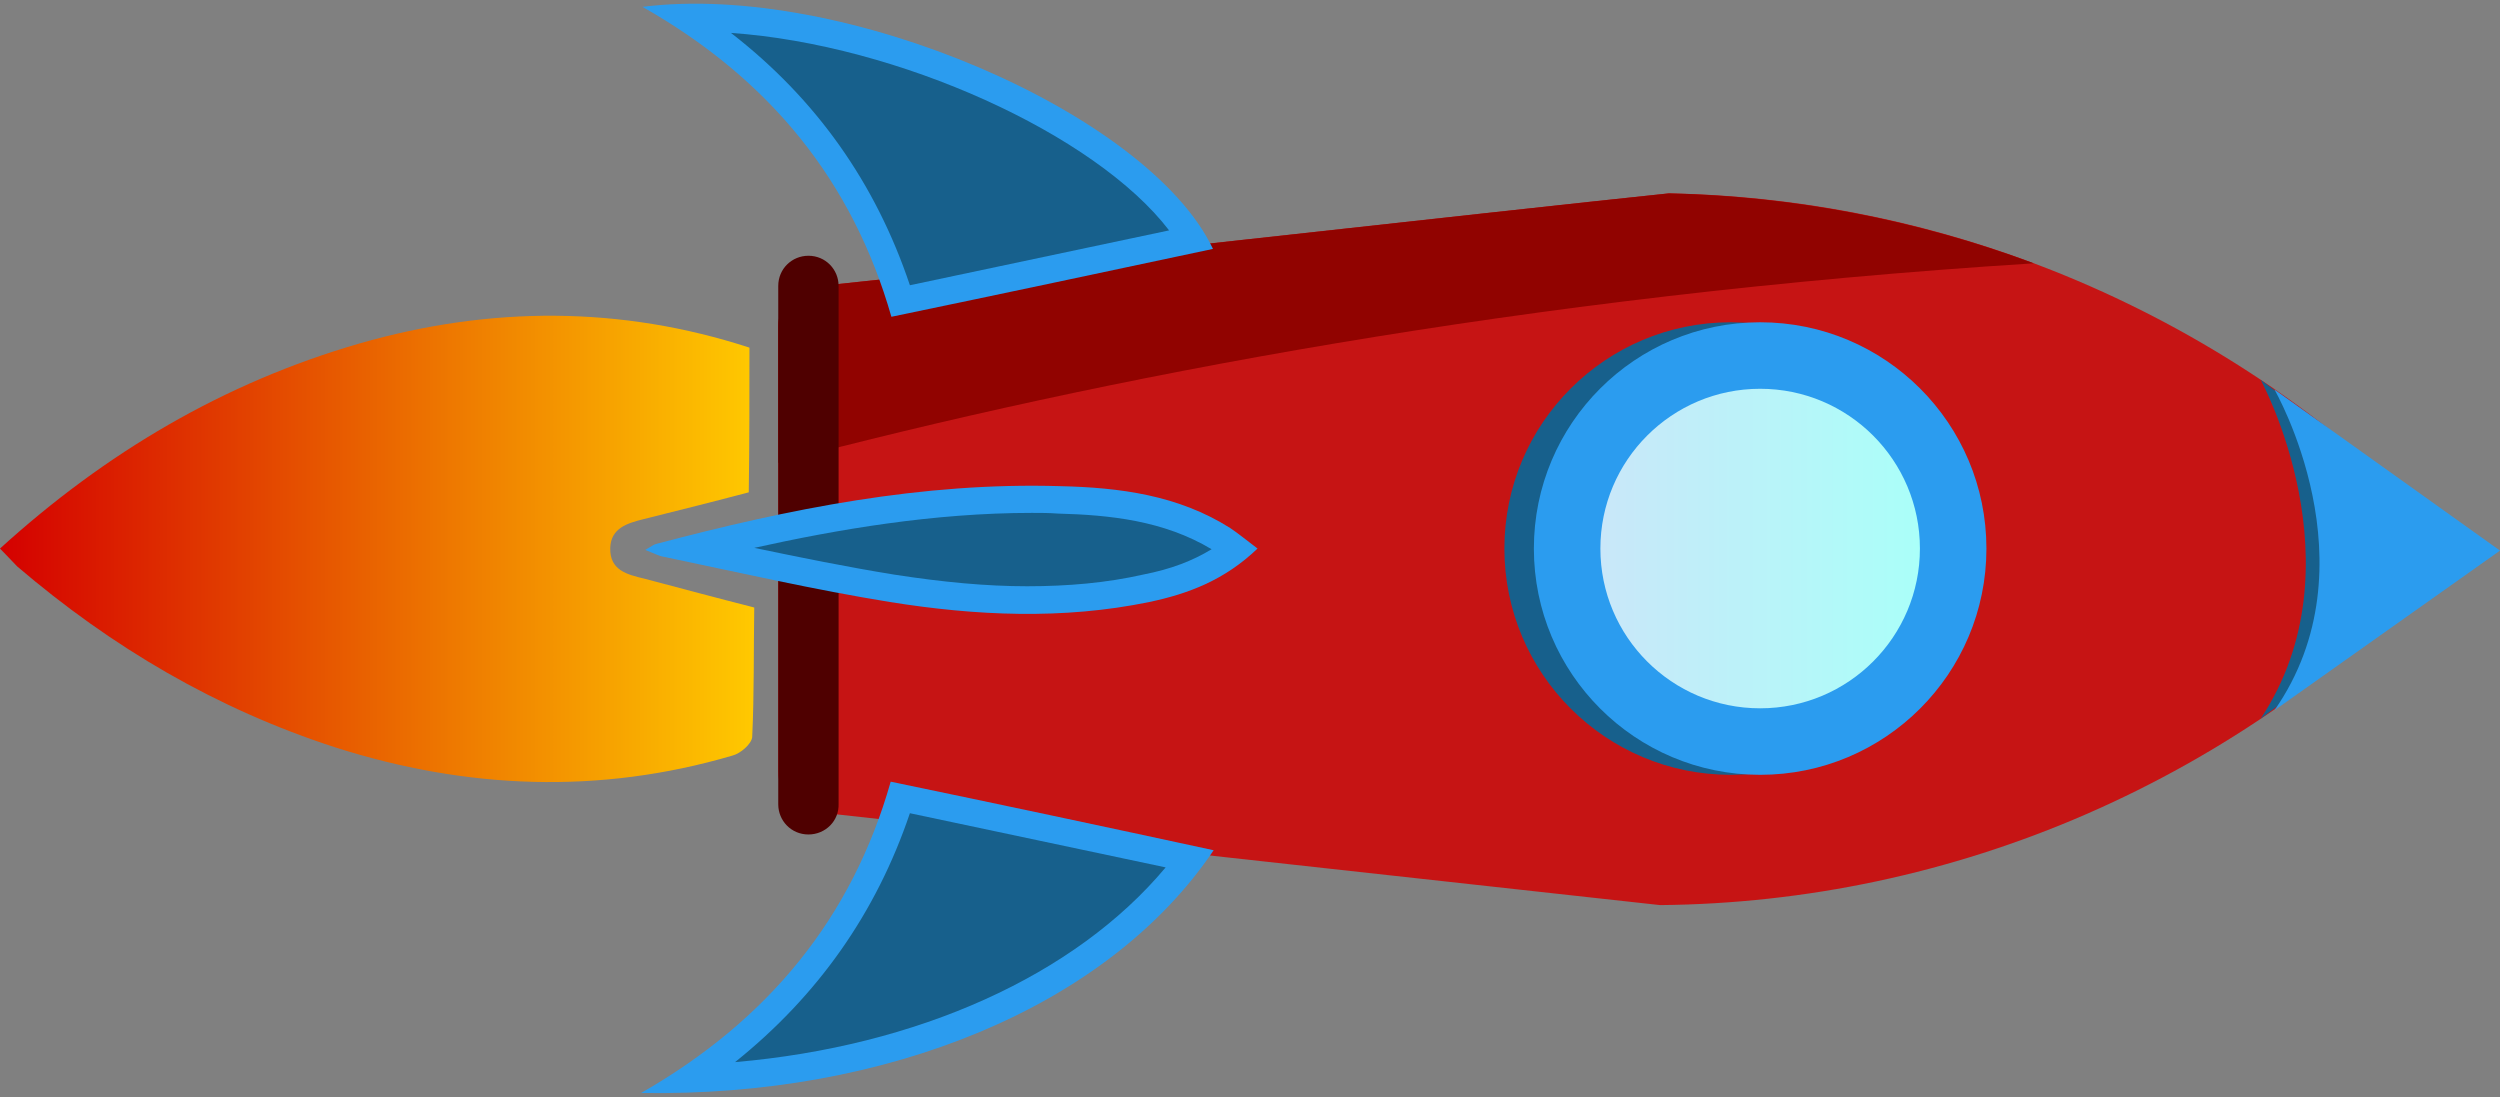
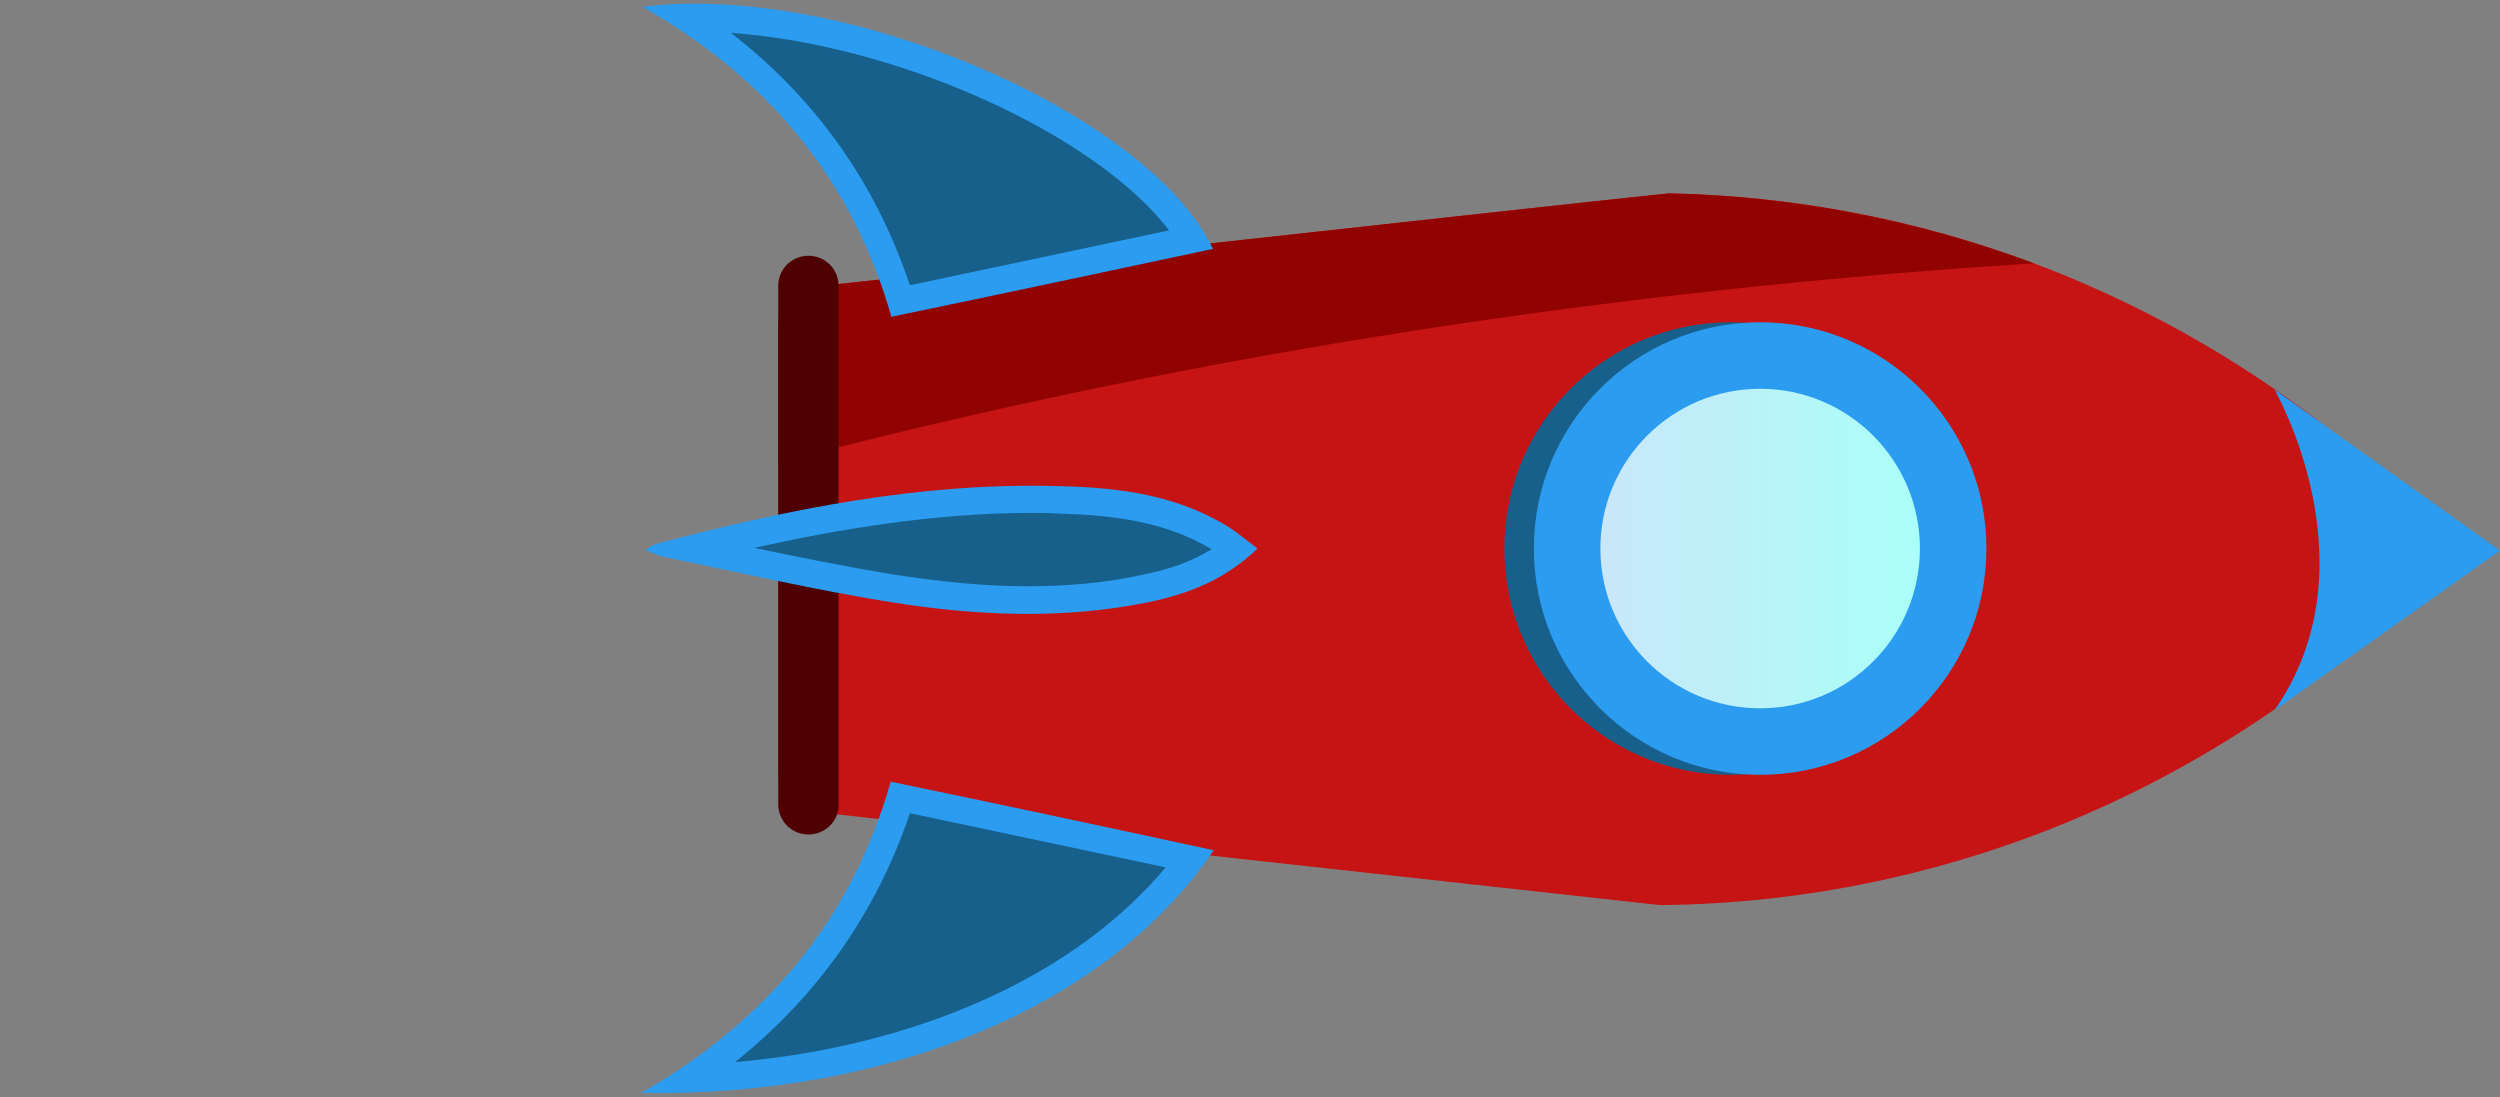
<svg xmlns="http://www.w3.org/2000/svg" version="1.1" id="Layer_1" x="0px" y="0px" viewBox="0 0 364.6 160" style="enable-background:new 0 0 364.6 160;" xml:space="preserve">
  <rect x="0" y="0" width="364.6" height="160" fill="#808080" stroke="none" />
  <style type="text/css">
	.st0{fill:#C61414;}
	.st1{fill:#910300;}
	.st2{fill:#4F0000;}
	.st3{fill:url(#SVGID_1_);}
	.st4{fill:#2B9CEF;}
	.st5{fill:#17608C;}
	.st6{fill:url(#SVGID_00000170240533363991401730000016467231736963149751_);}
</style>
  <path class="st0" d="M358.9,80.1C327,46.3,285.3,29,243.4,28.2l0,0c-25.8,2.7-97.9,10.8-124.7,13.6c-3,0.3-5.2,2.8-5.2,5.8v65  c0,3,2.3,5.5,5.2,5.8L242.1,132l0,0C284.5,131.6,326.6,114.3,358.9,80.1L358.9,80.1z" />
  <path class="st1" d="M296.6,38.4c-17.2-6.4-35.2-9.8-53.2-10.2c-25.8,2.7-97.9,10.8-124.7,13.6c-3,0.3-5.2,2.8-5.2,5.8v19.9  C160.5,55.1,222.4,43.1,296.6,38.4z" />
  <path class="st2" d="M117.9,121.7L117.9,121.7c-2.5,0-4.4-2-4.4-4.4V41.7c0-2.5,2-4.4,4.4-4.4l0,0c2.5,0,4.4,2,4.4,4.4v75.5  C122.4,119.7,120.4,121.7,117.9,121.7z" />
  <g>
    <g>
      <linearGradient id="SVGID_1_" gradientUnits="userSpaceOnUse" x1="0" y1="81.948" x2="110" y2="81.948" gradientTransform="matrix(1 0 0 -1 0 162)">
        <stop offset="0" style="stop-color:#D40000" />
        <stop offset="1" style="stop-color:#FFC900" />
      </linearGradient>
-       <path class="st3" d="M110,88.6c-0.1,6.3,0,12.6-0.3,18.9c-0.1,1-1.7,2.4-2.9,2.7c-19.4,5.7-38.8,4.9-57.9-1.2    c-17.3-5.6-32.6-14.6-46.4-26.4C1.8,81.9,1.1,81.1,0,80c15.4-14,32.7-24.2,52.4-29.9c19.1-5.5,38.2-5.5,56.9,0.6    c0,7.2,0,14.1-0.1,21.1c-4.9,1.3-10.1,2.6-15.3,3.9c-2.4,0.6-4.8,1.3-4.9,4.2c-0.1,3.3,2.5,3.9,5,4.5    C99.3,85.8,104.5,87.2,110,88.6z" />
      <g>
        <path class="st4" d="M93.7,1c29.3-3.7,73.8,15.5,83.2,35.3c-15.5,3.3-31,6.6-46.9,9.9C124.4,26.6,112.4,11.6,93.7,1z" />
        <path class="st5" d="M132.7,41.6c-5-14.9-13.7-27.2-26.1-36.8c24.4,1.7,53.2,14.8,63.9,28.8L132.7,41.6z" />
        <path class="st4" d="M177,124c-15.5,23-47.9,36-83.5,35.4c18.7-10.7,30.8-25.7,36.4-45.4C145.8,117.3,161.3,120.6,177,124z" />
        <path class="st5" d="M107.2,154.9c12.1-9.7,20.6-21.8,25.5-36.3l37.3,7.9C156.8,142.3,133.8,152.6,107.2,154.9z" />
        <path class="st4" d="M183.4,80c-4.8,4.6-10.1,6.6-15.8,7.8c-12.6,2.6-25.3,2-37.8,0c-11.1-1.8-22-4.3-33-6.6     c-0.7-0.1-1.4-0.5-2.7-1c0.9-0.5,1.2-0.8,1.7-0.9c19.3-5.1,38.7-9,58.8-8.4c8.7,0.2,17.2,1.3,24.8,6.1     C180.6,77.8,181.8,78.8,183.4,80z" />
        <path class="st5" d="M149.8,85.5c-6,0-12.3-0.6-19.4-1.7c-6.8-1.1-13.7-2.5-20.4-3.9c12.2-2.7,26.2-5.1,40.5-5.1     c1.3,0,2.5,0,3.8,0.1c7.5,0.2,15.4,1,22.4,5.2c-2.8,1.7-5.9,2.9-10,3.7C161.4,85,155.8,85.5,149.8,85.5z" />
      </g>
    </g>
  </g>
  <circle class="st5" cx="252.4" cy="80" r="33" />
  <circle class="st4" cx="256.7" cy="80" r="33" />
  <linearGradient id="SVGID_00000056400092066444121010000001762313742265965440_" gradientUnits="userSpaceOnUse" x1="233.4" y1="82" x2="280" y2="82" gradientTransform="matrix(1 0 0 -1 0 162)">
    <stop offset="0" style="stop-color:#C9E7F9" />
    <stop offset="1" style="stop-color:#AAFFF9" />
  </linearGradient>
  <circle style="fill:url(#SVGID_00000056400092066444121010000001762313742265965440_);" cx="256.7" cy="80" r="23.3" />
-   <path class="st5" d="M329.7,55.4c0,0,14.8,27.1,0,49.4l32.9-24.7L329.7,55.4z" />
  <path class="st4" d="M331.7,56.8c0,0,14.8,25.6,0,46.8l32.9-23.3L331.7,56.8z" />
</svg>